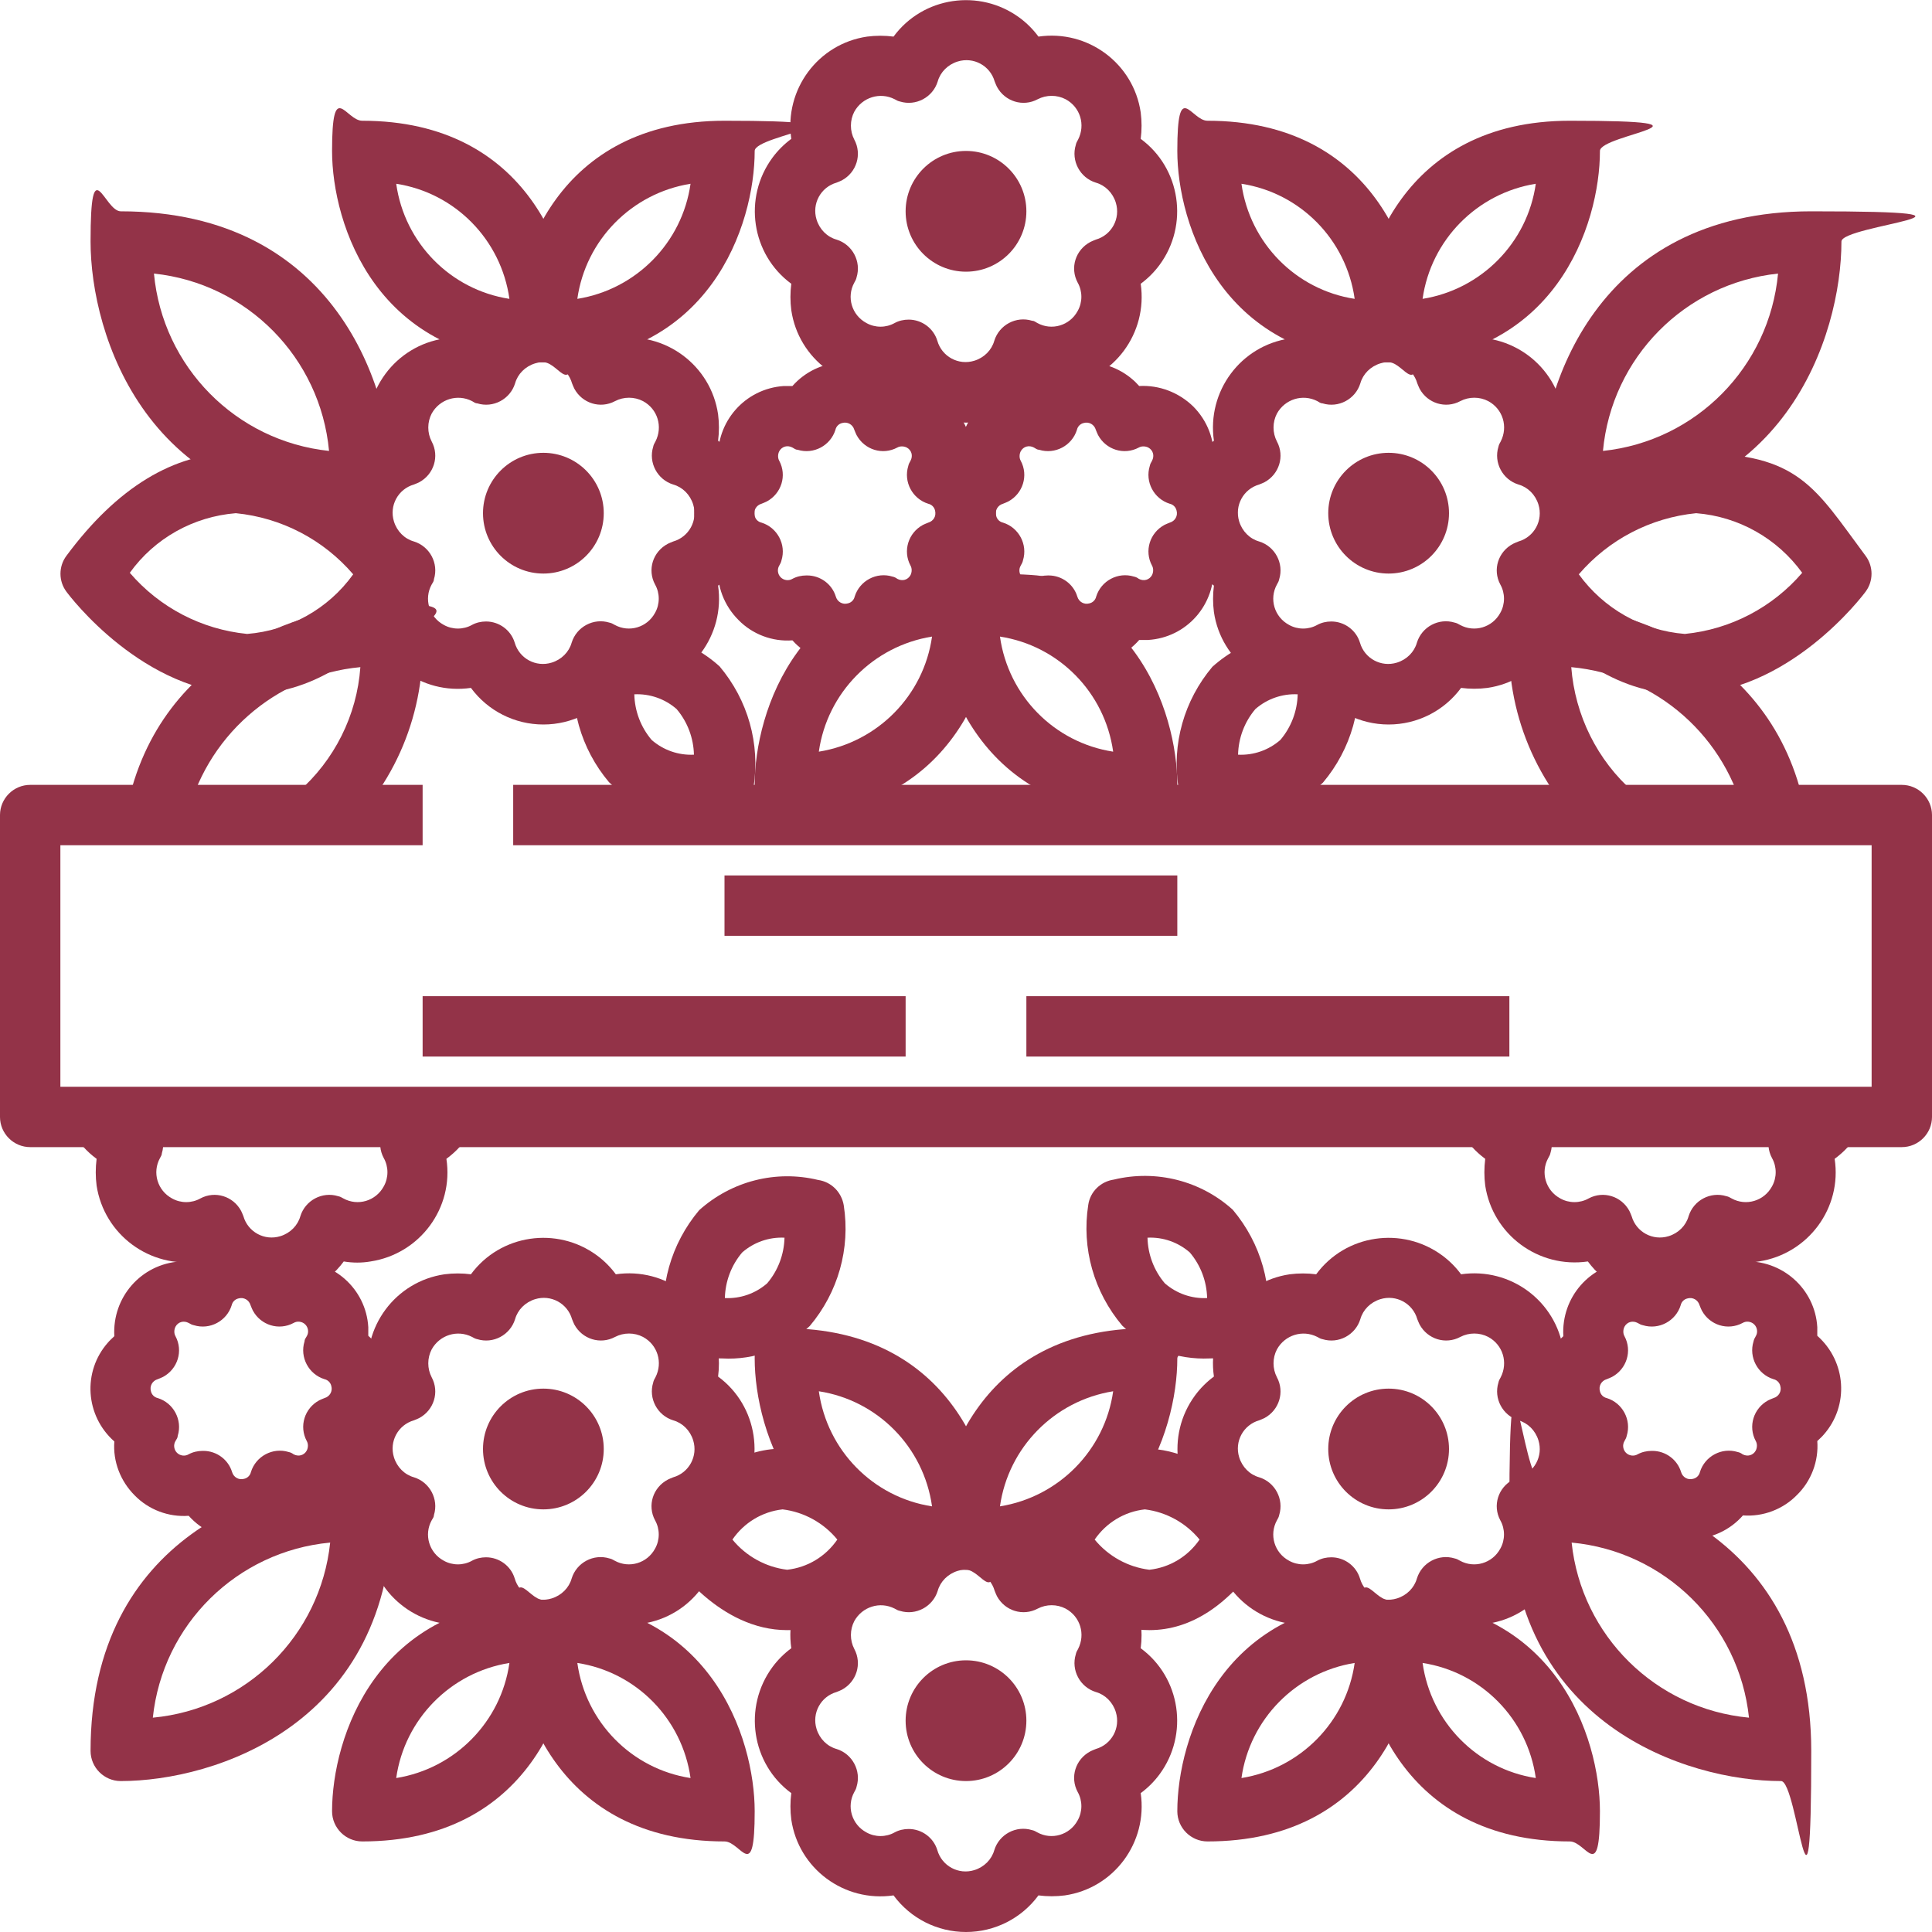
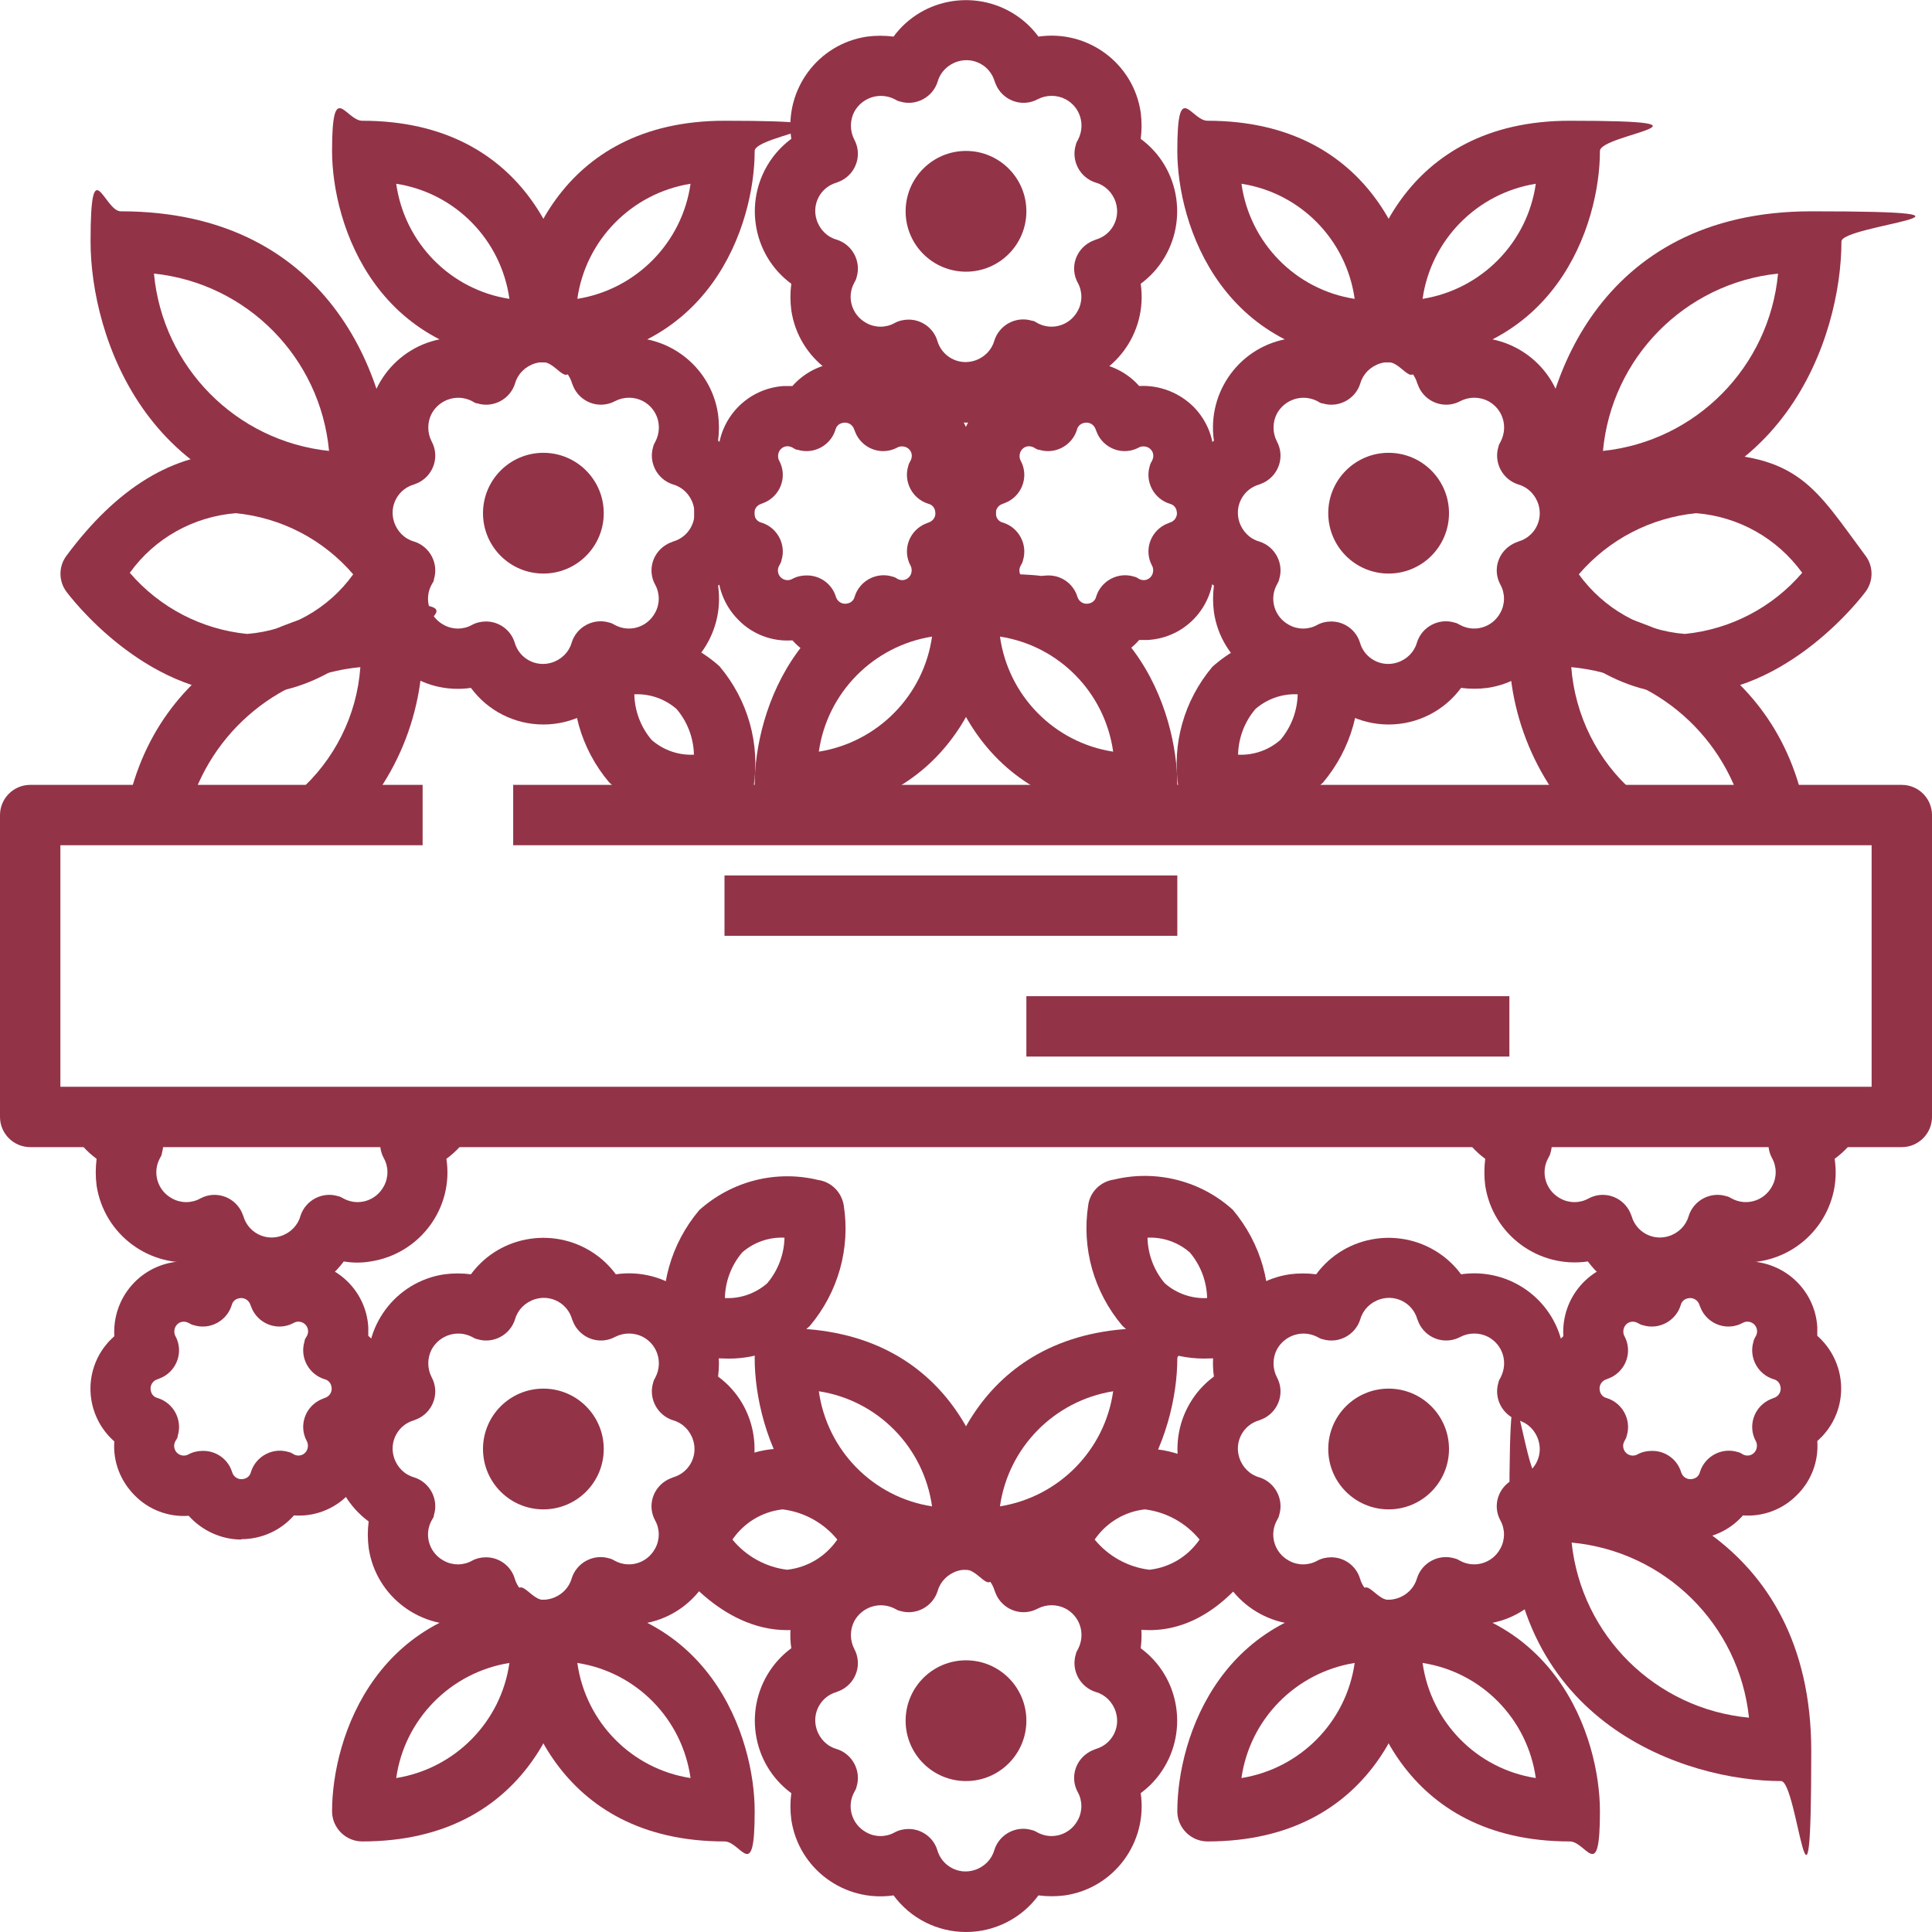
<svg xmlns="http://www.w3.org/2000/svg" id="Camada_1" data-name="Camada 1" version="1.1" viewBox="0 0 512 512">
  <defs>
    <style>
      .cls-1 {
        fill: #933348;
        stroke-width: 0px;
      }
    </style>
  </defs>
  <g id="_19-Bouquet" data-name=" 19-Bouquet">
    <path class="cls-1" d="M504,304H8c-4.4,0-8-3.6-8-8v-80c0-4.4,3.6-8,8-8h104v16H16v64h480v-64H136v-16h368c4.4,0,8,3.6,8,8v80c0,4.4-3.6,8-8,8Z" />
    <path class="cls-1" d="M144,192c-7.6,0-14.7-3.6-19.2-9.7-13.1,1.9-25.2-7.1-27.1-20.1-.3-2.3-.3-4.7,0-7-10.6-7.8-12.8-22.8-5-33.4,1.4-1.9,3.1-3.6,5-5-1.9-13.1,7.1-25.2,20.1-27.1,2.3-.3,4.7-.3,7,0,7.8-10.6,22.8-12.8,33.4-5,1.9,1.4,3.6,3.1,5,5,13.1-1.9,25.2,7.1,27.1,20.1.3,2.3.3,4.7,0,7,10.6,7.8,12.8,22.8,5,33.4-1.4,1.9-3.1,3.6-5,5,1.9,13.1-7.1,25.2-20.1,27.1-2.3.3-4.7.3-7,0-4.5,6.1-11.6,9.7-19.2,9.7h0ZM128.8,164.7c3.5,0,6.6,2.3,7.6,5.6,1.2,4.2,5.6,6.6,9.8,5.3,2.6-.8,4.6-2.8,5.3-5.3,1.3-4.2,5.8-6.6,10-5.3.5.1.9.3,1.4.6,3.8,2.1,8.6.7,10.7-3.2,1.3-2.3,1.3-5.2,0-7.5-2.1-3.9-.6-8.7,3.4-10.8.4-.2.9-.4,1.4-.6,4.2-1.2,6.6-5.6,5.3-9.8-.8-2.6-2.8-4.6-5.3-5.3-4.2-1.3-6.6-5.8-5.3-10,.1-.5.3-.9.6-1.4,2-3.9.6-8.6-3.3-10.7-2.3-1.2-5.1-1.2-7.4,0-3.9,2.1-8.7.6-10.8-3.3-.2-.4-.4-.9-.6-1.4-1.2-4.2-5.6-6.6-9.8-5.3-2.6.8-4.6,2.8-5.3,5.3-1.3,4.2-5.8,6.6-10,5.3-.5,0-.9-.3-1.4-.6-3.9-2-8.6-.5-10.7,3.3-1.2,2.3-1.2,5.1,0,7.4,2.1,3.9.6,8.7-3.3,10.8-.4.2-.9.4-1.4.6-4.2,1.2-6.6,5.6-5.3,9.8.8,2.6,2.8,4.6,5.3,5.3,4.2,1.3,6.6,5.8,5.3,10,0,.5-.3.9-.6,1.4-2.1,3.8-.7,8.6,3.2,10.7,2.3,1.3,5.2,1.3,7.5,0,1.1-.6,2.4-.9,3.7-.9h0Z" />
    <circle class="cls-1" cx="144" cy="136" r="16" />
    <path class="cls-1" d="M368,192c-7.6,0-14.7-3.6-19.2-9.7-13.1,1.9-25.2-7.1-27.1-20.1-.3-2.3-.3-4.7,0-7-10.6-7.8-12.8-22.8-5-33.4,1.4-1.9,3.1-3.6,5-5-1.9-13.1,7.1-25.2,20.1-27.1,2.3-.3,4.7-.3,7,0,7.8-10.6,22.8-12.8,33.4-5,1.9,1.4,3.6,3.1,5,5,13.1-1.9,25.2,7.1,27.1,20.1.3,2.3.3,4.7,0,7,10.6,7.8,12.8,22.8,5,33.4-1.4,1.9-3.1,3.6-5,5,1.9,13.1-7.1,25.2-20.1,27.1-2.3.3-4.7.3-7,0-4.5,6.1-11.6,9.7-19.2,9.7h0ZM352.8,164.7c3.5,0,6.6,2.3,7.6,5.6,1.2,4.2,5.6,6.6,9.8,5.3,2.6-.8,4.6-2.8,5.3-5.3,1.3-4.2,5.8-6.6,10-5.3.5.1.9.3,1.4.6,3.8,2.1,8.6.7,10.7-3.2,1.3-2.3,1.3-5.2,0-7.5-2.1-3.9-.6-8.7,3.4-10.8.4-.2.9-.4,1.4-.6,4.2-1.2,6.6-5.6,5.3-9.8-.8-2.6-2.8-4.6-5.3-5.3-4.2-1.3-6.6-5.8-5.3-10,.1-.5.3-.9.6-1.4,2-3.9.6-8.6-3.3-10.7-2.3-1.2-5.1-1.2-7.4,0-3.9,2.1-8.7.6-10.8-3.3-.2-.4-.4-.9-.6-1.4-1.2-4.2-5.6-6.6-9.8-5.3-2.6.8-4.6,2.8-5.3,5.3-1.3,4.2-5.8,6.6-10,5.3-.5,0-.9-.3-1.4-.6-3.9-2-8.6-.5-10.7,3.3-1.2,2.3-1.2,5.1,0,7.4,2.1,3.9.6,8.7-3.3,10.8-.4.2-.9.4-1.4.6-4.2,1.2-6.6,5.6-5.3,9.8.8,2.6,2.8,4.6,5.3,5.3,4.2,1.3,6.6,5.8,5.3,10-.1.5-.3.9-.6,1.4-2.1,3.8-.7,8.6,3.2,10.7,2.3,1.3,5.2,1.3,7.5,0,1.1-.6,2.4-.9,3.7-.9h0Z" />
    <circle class="cls-1" cx="368" cy="136" r="16" />
    <path class="cls-1" d="M144,440c-7.6,0-14.7-3.6-19.2-9.7-13.1,1.9-25.2-7.1-27.1-20.1-.3-2.3-.3-4.7,0-7-10.6-7.8-12.8-22.8-5-33.4,1.4-1.9,3.1-3.6,5-5-1.9-13.1,7.1-25.2,20.1-27.1,2.3-.3,4.7-.3,7,0,7.8-10.6,22.8-12.8,33.4-5,1.9,1.4,3.6,3.1,5,5,13.1-1.9,25.2,7.1,27.1,20.1.3,2.3.3,4.7,0,7,10.6,7.8,12.8,22.8,5,33.4-1.4,1.9-3.1,3.6-5,5,1.9,13.1-7.1,25.2-20.1,27.1-2.3.3-4.7.3-7,0-4.5,6.1-11.6,9.7-19.2,9.7h0ZM128.8,412.7c3.5,0,6.6,2.3,7.6,5.6,1.2,4.2,5.6,6.6,9.8,5.3,2.6-.8,4.6-2.8,5.3-5.3,1.3-4.2,5.8-6.6,10-5.3.5.1.9.3,1.4.6,3.8,2.1,8.6.7,10.7-3.2,1.3-2.3,1.3-5.2,0-7.5-2.1-3.9-.6-8.7,3.4-10.8.4-.2.9-.4,1.4-.6,4.2-1.2,6.6-5.6,5.3-9.8-.8-2.6-2.8-4.6-5.3-5.3-4.2-1.3-6.6-5.8-5.3-10,.1-.5.3-.9.6-1.4,2-3.9.6-8.6-3.3-10.7-2.3-1.2-5.1-1.2-7.4,0-3.9,2.1-8.7.6-10.8-3.3-.2-.4-.4-.9-.6-1.4-1.2-4.2-5.6-6.6-9.8-5.3-2.6.8-4.6,2.8-5.3,5.3-1.3,4.2-5.8,6.6-10,5.3-.5-.1-.9-.3-1.4-.6-3.9-2-8.6-.5-10.7,3.3-1.2,2.3-1.2,5.1,0,7.4,2.1,3.9.6,8.7-3.3,10.8-.4.2-.9.4-1.4.6-4.2,1.2-6.6,5.6-5.3,9.8.8,2.6,2.8,4.6,5.3,5.3,4.2,1.3,6.6,5.8,5.3,10,0,.5-.3.9-.6,1.4-2.1,3.8-.7,8.6,3.2,10.7,2.3,1.3,5.2,1.3,7.5,0,1.1-.6,2.4-.9,3.7-.9h0Z" />
    <circle class="cls-1" cx="144" cy="384" r="16" />
    <path class="cls-1" d="M368,440c-7.6,0-14.7-3.6-19.2-9.7-13.1,1.9-25.2-7.1-27.1-20.1-.3-2.3-.3-4.7,0-7-10.6-7.8-12.8-22.8-5-33.4,1.4-1.9,3.1-3.6,5-5-1.9-13.1,7.1-25.2,20.1-27.1,2.3-.3,4.7-.3,7,0,7.8-10.6,22.8-12.8,33.4-5,1.9,1.4,3.6,3.1,5,5,13.1-1.9,25.2,7.1,27.1,20.1.3,2.3.3,4.7,0,7,10.6,7.8,12.8,22.8,5,33.4-1.4,1.9-3.1,3.6-5,5,1.9,13.1-7.1,25.2-20.1,27.1-2.3.3-4.7.3-7,0-4.5,6.1-11.6,9.7-19.2,9.7h0ZM352.8,412.7c3.5,0,6.6,2.3,7.6,5.6,1.2,4.2,5.6,6.6,9.8,5.3,2.6-.8,4.6-2.8,5.3-5.3,1.3-4.2,5.8-6.6,10-5.3.5.1.9.3,1.4.6,3.8,2.1,8.6.7,10.7-3.2,1.3-2.3,1.3-5.2,0-7.5-2.1-3.9-.6-8.7,3.4-10.8.4-.2.9-.4,1.4-.6,4.2-1.2,6.6-5.6,5.3-9.8-.8-2.6-2.8-4.6-5.3-5.3-4.2-1.3-6.6-5.8-5.3-10,.1-.5.3-.9.6-1.4,2-3.9.6-8.6-3.3-10.7-2.3-1.2-5.1-1.2-7.4,0-3.9,2.1-8.7.6-10.8-3.3-.2-.4-.4-.9-.6-1.4-1.2-4.2-5.6-6.6-9.8-5.3-2.6.8-4.6,2.8-5.3,5.3-1.3,4.2-5.8,6.6-10,5.3-.5-.1-.9-.3-1.4-.6-3.9-2-8.6-.5-10.7,3.3-1.2,2.3-1.2,5.1,0,7.4,2.1,3.9.6,8.7-3.3,10.8-.4.2-.9.4-1.4.6-4.2,1.2-6.6,5.6-5.3,9.8.8,2.6,2.8,4.6,5.3,5.3,4.2,1.3,6.6,5.8,5.3,10-.1.5-.3.9-.6,1.4-2.1,3.8-.7,8.6,3.2,10.7,2.3,1.3,5.2,1.3,7.5,0,1.1-.6,2.4-.9,3.7-.9h0Z" />
    <circle class="cls-1" cx="368" cy="384" r="16" />
    <path class="cls-1" d="M448,408c-5.3,0-10.4-2.3-14-6.3-5.3.4-10.6-1.6-14.3-5.4-3.8-3.8-5.8-9-5.4-14.3-7.7-6.8-8.5-18.5-1.7-26.2.5-.6,1.1-1.1,1.7-1.7-.6-10.3,7.1-19.1,17.4-19.8h2.3c6.8-7.7,18.6-8.4,26.3-1.6.6.5,1.1,1.1,1.6,1.6,10.3-.6,19.1,7.2,19.7,17.4v2.3c7.7,6.8,8.5,18.5,1.7,26.2-.5.6-1.1,1.1-1.7,1.7.4,5.3-1.6,10.6-5.4,14.3-3.7,3.8-9,5.8-14.3,5.4-3.5,4-8.6,6.3-14,6.3h0ZM437.9,384.5c3.5,0,6.6,2.3,7.6,5.6.4,1.4,1.8,2.2,3.2,1.8.9-.2,1.6-.9,1.8-1.8,1.3-4.2,5.8-6.6,10-5.3.5.1.9.3,1.3.6,1.3.7,2.8.3,3.5-1,.4-.8.4-1.8,0-2.5-2.1-3.9-.6-8.7,3.3-10.8.4-.2.9-.4,1.4-.6,1.4-.4,2.2-1.8,1.8-3.2-.2-.9-.9-1.6-1.8-1.8-4.2-1.3-6.6-5.8-5.3-10,.1-.5.3-.9.6-1.4.6-1,.4-2.3-.4-3.1-.8-.8-2.1-1-3.1-.4-3.9,2.1-8.7.6-10.8-3.3-.2-.4-.4-.9-.6-1.4-.4-1.4-1.8-2.2-3.2-1.8-.9.2-1.6.9-1.8,1.8-1.3,4.2-5.8,6.6-10,5.3-.5-.1-.9-.3-1.4-.6-1.3-.7-2.8-.3-3.5,1-.4.8-.4,1.8,0,2.5,2.1,3.9.6,8.7-3.3,10.8-.4.2-.9.4-1.4.6-1.4.4-2.2,1.8-1.8,3.2.2.9.9,1.6,1.8,1.8,4.2,1.3,6.6,5.8,5.3,10-.1.5-.3.9-.6,1.4-.6,1-.4,2.3.4,3.1.8.8,2.1,1,3.1.4,1.1-.6,2.4-.9,3.7-.9h.2Z" />
    <path class="cls-1" d="M224,176c-5.3,0-10.4-2.3-14-6.3-5.3.4-10.6-1.6-14.3-5.4-3.8-3.8-5.8-9-5.4-14.3-7.7-6.8-8.5-18.5-1.7-26.2.5-.6,1.1-1.1,1.7-1.7-.6-10.3,7.1-19.1,17.4-19.8h2.3c6.8-7.7,18.6-8.4,26.3-1.6.6.5,1.1,1.1,1.6,1.6,10.3-.6,19.1,7.2,19.7,17.4v2.3c7.7,6.8,8.5,18.5,1.7,26.2-.5.6-1.1,1.1-1.7,1.7.6,10.3-7.1,19.1-17.4,19.7h-2.3c-3.5,4-8.6,6.3-14,6.3h0ZM213.9,152.5c3.5,0,6.6,2.3,7.6,5.6.4,1.4,1.8,2.2,3.2,1.8.9-.2,1.6-.9,1.8-1.8,1.3-4.2,5.8-6.6,10-5.3.5.1.9.3,1.3.6,1.3.7,2.8.3,3.5-1,.4-.8.4-1.8,0-2.5-2.1-3.9-.6-8.7,3.3-10.8.4-.2.9-.4,1.4-.6,1.4-.4,2.2-1.8,1.8-3.2-.2-.9-.9-1.6-1.8-1.8-4.2-1.3-6.6-5.8-5.3-10,.1-.5.3-.9.6-1.4.7-1.3.3-2.8-1-3.5-.8-.4-1.8-.4-2.5,0-3.9,2.1-8.7.6-10.8-3.3-.2-.4-.4-.9-.6-1.4-.4-1.4-1.8-2.2-3.2-1.8-.9.2-1.6.9-1.8,1.8-1.3,4.2-5.8,6.6-10,5.3-.5,0-.9-.3-1.4-.6-1.3-.7-2.8-.3-3.5,1-.4.8-.4,1.8,0,2.5,2.1,3.9.6,8.7-3.3,10.8-.4.2-.9.4-1.4.6-1.4.4-2.2,1.8-1.8,3.2.2.9.9,1.6,1.8,1.8,4.2,1.3,6.6,5.8,5.3,10-.1.5-.3.9-.6,1.4-.6,1-.4,2.3.4,3.1.8.8,2.1,1,3.1.4,1.1-.6,2.4-.9,3.7-.9h.2Z" />
    <path class="cls-1" d="M288,176c-5.3,0-10.4-2.3-14-6.3-5.3.4-10.6-1.6-14.3-5.4-3.8-3.8-5.8-9-5.4-14.3-7.7-6.8-8.5-18.5-1.7-26.2.5-.6,1.1-1.1,1.7-1.7-.6-10.3,7.1-19.1,17.4-19.8h2.3c6.8-7.7,18.6-8.4,26.3-1.6.6.5,1.1,1.1,1.6,1.6,5.3-.3,10.5,1.7,14.3,5.4,3.8,3.8,5.8,9,5.4,14.3,7.7,6.8,8.5,18.5,1.7,26.2-.5.6-1.1,1.1-1.7,1.7.6,10.3-7.1,19.1-17.4,19.7h-2.3c-3.5,4-8.6,6.3-14,6.3h.1ZM277.9,152.5c3.5,0,6.6,2.3,7.6,5.6.4,1.4,1.8,2.2,3.2,1.8.9-.2,1.6-.9,1.8-1.8,1.3-4.2,5.8-6.6,10-5.3.5.1.9.3,1.3.6,1.3.7,2.8.3,3.5-1,.4-.8.4-1.8,0-2.5-2.1-3.9-.6-8.7,3.3-10.8.4-.2.9-.4,1.4-.6,1.4-.4,2.2-1.8,1.8-3.2-.2-.9-.9-1.6-1.8-1.8-4.2-1.3-6.6-5.8-5.3-10,.1-.5.3-.9.6-1.4.7-1.3.3-2.8-1-3.5-.8-.4-1.8-.4-2.5,0-3.9,2.1-8.7.6-10.8-3.3-.2-.4-.4-.9-.6-1.4-.4-1.4-1.8-2.2-3.2-1.8-.9.2-1.6.9-1.8,1.8-1.3,4.2-5.8,6.6-10,5.3-.5,0-.9-.3-1.4-.6-1.3-.7-2.8-.3-3.5,1-.4.8-.4,1.8,0,2.5,2.1,3.9.6,8.7-3.3,10.8-.4.2-.9.4-1.4.6-1.4.4-2.2,1.8-1.8,3.2.2.9.9,1.6,1.8,1.8,4.2,1.3,6.6,5.8,5.3,10-.1.5-.3.9-.6,1.4-.6,1-.4,2.3.4,3.1s2.1,1,3.1.4c1.1-.6,2.4-.9,3.7-.9h.2Z" />
    <path class="cls-1" d="M64,408c-5.3,0-10.4-2.3-14-6.3-5.3.4-10.6-1.6-14.3-5.4-3.8-3.8-5.8-9-5.4-14.3-7.7-6.8-8.5-18.5-1.7-26.2.5-.6,1.1-1.1,1.7-1.7-.6-10.3,7.1-19.1,17.4-19.8h2.3c6.8-7.7,18.6-8.4,26.3-1.6.6.5,1.1,1.1,1.6,1.6,10.3-.6,19.1,7.2,19.7,17.4v2.3c7.7,6.8,8.5,18.5,1.7,26.2-.5.6-1.1,1.1-1.7,1.7.4,5.3-1.6,10.6-5.4,14.3-3.7,3.8-9,5.8-14.3,5.4-3.5,4-8.6,6.3-14,6.3h0ZM53.9,384.5c3.5,0,6.6,2.3,7.6,5.6.4,1.4,1.8,2.2,3.2,1.8.9-.2,1.6-.9,1.8-1.8,1.3-4.2,5.8-6.6,10-5.3.5.1.9.3,1.3.6,1.3.7,2.8.3,3.5-1,.4-.8.4-1.8,0-2.5-2.1-3.9-.6-8.7,3.3-10.8.4-.2.9-.4,1.4-.6,1.4-.4,2.2-1.8,1.8-3.2-.2-.9-.9-1.6-1.8-1.8-4.2-1.3-6.6-5.8-5.3-10,0-.5.3-.9.6-1.4.6-1,.4-2.3-.4-3.1-.8-.8-2.1-1-3.1-.4-3.9,2.1-8.7.6-10.8-3.3-.2-.4-.4-.9-.6-1.4-.4-1.4-1.8-2.2-3.2-1.8-.9.2-1.6.9-1.8,1.8-1.3,4.2-5.8,6.6-10,5.3-.5-.1-.9-.3-1.4-.6-1.3-.7-2.8-.3-3.5,1-.4.8-.4,1.8,0,2.5,2.1,3.9.6,8.7-3.3,10.8-.4.2-.9.4-1.4.6-1.4.4-2.2,1.8-1.8,3.2.2.9.9,1.6,1.8,1.8,4.2,1.3,6.6,5.8,5.3,10,0,.5-.3.9-.6,1.4-.6,1-.4,2.3.4,3.1.8.8,2.1,1,3.1.4,1.1-.6,2.4-.9,3.7-.9h.2Z" />
    <path class="cls-1" d="M440,344c-7.6,0-14.7-3.6-19.2-9.7-13.1,1.9-25.2-7.1-27.2-20.1-.3-2.3-.3-4.7,0-7.1-2.6-1.9-4.7-4.3-6.4-7l13.8-8.2c1,1.7,2.7,3,4.6,3.6,4.2,1.3,6.6,5.8,5.3,10-.1.5-.3.9-.6,1.4-2.1,3.8-.7,8.6,3.2,10.7,2.3,1.3,5.2,1.3,7.5,0,3.9-2.1,8.7-.6,10.8,3.3.2.4.4.9.6,1.4,1.2,4.2,5.6,6.6,9.8,5.3,2.6-.8,4.6-2.8,5.3-5.3,1.3-4.2,5.8-6.6,10-5.3.5.1.9.3,1.4.6,3.8,2.1,8.6.7,10.7-3.2,1.3-2.3,1.3-5.2,0-7.5-2.1-3.9-.6-8.7,3.3-10.8.4-.2.9-.4,1.3-.6,1.9-.6,3.6-1.9,4.6-3.6l13.8,8.1c-1.6,2.8-3.8,5.2-6.4,7.1,2,13-7,25.2-20.1,27.2-2.3.4-4.7.4-7.1,0-4.5,6.1-11.6,9.7-19.2,9.7h.2Z" />
    <path class="cls-1" d="M72,344c-7.6,0-14.7-3.6-19.2-9.7-13.1,1.9-25.2-7.1-27.2-20.1-.3-2.3-.3-4.7,0-7.1-2.6-1.9-4.7-4.3-6.4-7l13.8-8.1c1,1.7,2.7,3,4.6,3.6,4.2,1.3,6.6,5.8,5.3,10,0,.5-.3.9-.5,1.3-2.1,3.8-.7,8.6,3.2,10.7,2.3,1.3,5.2,1.3,7.5,0,3.9-2.1,8.7-.6,10.8,3.3.2.4.4.9.6,1.4,1.2,4.2,5.6,6.6,9.8,5.3,2.6-.8,4.6-2.8,5.3-5.3,1.3-4.2,5.8-6.6,10-5.3.5.1.9.3,1.4.6,3.8,2.1,8.6.7,10.7-3.2,1.3-2.3,1.3-5.2,0-7.5-2.1-3.9-.6-8.7,3.3-10.8.4-.2.9-.4,1.3-.6,1.9-.6,3.6-1.9,4.6-3.6l13.8,8.1c-1.6,2.8-3.8,5.2-6.4,7.1,2,13-7,25.2-20.1,27.2-2.3.4-4.7.4-7.1,0-4.5,6.1-11.6,9.7-19.2,9.6h0Z" />
    <path class="cls-1" d="M256,512c-7.6,0-14.7-3.6-19.2-9.7-13.1,1.9-25.2-7.1-27.1-20.1-.3-2.3-.3-4.7,0-7-10.6-7.8-12.8-22.8-5-33.4,1.4-1.9,3.1-3.6,5-5-1.9-13.1,7.1-25.2,20.1-27.1,2.3-.3,4.7-.3,7,0,7.8-10.6,22.8-12.8,33.4-5,1.9,1.4,3.6,3.1,5,5,13.1-1.9,25.2,7.1,27.1,20.1.3,2.3.3,4.7,0,7,10.6,7.8,12.8,22.8,5,33.4-1.4,1.9-3.1,3.6-5,5,1.9,13.1-7.1,25.2-20.1,27.1-2.3.3-4.7.3-7,0-4.5,6.1-11.6,9.7-19.2,9.7ZM240.8,484.7c3.5,0,6.6,2.3,7.6,5.6,1.2,4.2,5.6,6.6,9.8,5.3,2.6-.8,4.6-2.8,5.3-5.3,1.3-4.2,5.8-6.6,10-5.3.5.1.9.3,1.4.6,3.8,2.1,8.6.7,10.7-3.2,1.3-2.3,1.3-5.2,0-7.5-2.1-3.9-.6-8.7,3.4-10.8.4-.2.9-.4,1.4-.6,4.2-1.2,6.6-5.6,5.3-9.8-.8-2.6-2.8-4.6-5.3-5.3-4.2-1.3-6.6-5.8-5.3-10,.1-.5.3-.9.6-1.4,2-3.9.6-8.6-3.3-10.7-2.3-1.2-5.1-1.2-7.4,0-3.9,2.1-8.7.6-10.8-3.3-.2-.4-.4-.9-.6-1.4-1.2-4.2-5.6-6.6-9.8-5.3-2.6.8-4.6,2.8-5.3,5.3-1.3,4.2-5.8,6.6-10,5.3-.5-.1-.9-.3-1.4-.6-3.9-2-8.6-.5-10.7,3.3-1.2,2.3-1.2,5.1,0,7.4,2.1,3.9.6,8.7-3.3,10.8-.4.2-.9.4-1.4.6-4.2,1.2-6.6,5.6-5.3,9.8.8,2.6,2.8,4.6,5.3,5.3,4.2,1.3,6.6,5.8,5.3,10-.1.5-.3.9-.6,1.4-2.1,3.8-.7,8.6,3.2,10.7,2.3,1.3,5.2,1.3,7.5,0,1.1-.6,2.4-.9,3.7-.9h0Z" />
    <circle class="cls-1" cx="256" cy="456" r="16" />
    <path class="cls-1" d="M256,112c-7.6,0-14.7-3.6-19.2-9.7-13.1,1.9-25.2-7.1-27.1-20.1-.3-2.3-.3-4.7,0-7-10.6-7.8-12.8-22.8-5-33.4,1.4-1.9,3.1-3.6,5-5-1.9-13.1,7.1-25.2,20.1-27.1,2.3-.3,4.7-.3,7,0,7.8-10.6,22.8-12.8,33.4-5,1.9,1.4,3.6,3.1,5,5,13.1-1.9,25.2,7.1,27.1,20.1.3,2.3.3,4.7,0,7,10.6,7.8,12.8,22.8,5,33.4-1.4,1.9-3.1,3.6-5,5,1.9,13.1-7.1,25.2-20.1,27.1-2.3.3-4.7.3-7,0-4.5,6.1-11.6,9.7-19.2,9.7ZM240.8,84.7c3.5,0,6.6,2.3,7.6,5.6,1.2,4.2,5.6,6.6,9.8,5.3,2.6-.8,4.6-2.8,5.3-5.3,1.3-4.2,5.8-6.6,10-5.3.5,0,.9.3,1.4.6,3.8,2.1,8.6.7,10.7-3.2,1.3-2.3,1.3-5.2,0-7.5-2.1-3.9-.6-8.7,3.4-10.8.4-.2.9-.4,1.4-.6,4.2-1.2,6.6-5.6,5.3-9.8-.8-2.6-2.8-4.6-5.3-5.3-4.2-1.3-6.6-5.8-5.3-10,.1-.5.3-.9.6-1.4,2-3.9.6-8.6-3.3-10.7-2.3-1.2-5.1-1.2-7.4,0-3.9,2.1-8.7.6-10.8-3.3-.2-.4-.4-.9-.6-1.4-1.2-4.2-5.6-6.6-9.8-5.3-2.6.8-4.6,2.8-5.3,5.3-1.3,4.2-5.8,6.6-10,5.3-.5-.1-.9-.3-1.4-.6-3.9-2-8.6-.5-10.7,3.3-1.2,2.3-1.2,5.1,0,7.4,2.1,3.9.6,8.7-3.3,10.8-.4.2-.9.4-1.4.6-4.2,1.2-6.6,5.6-5.3,9.8.8,2.6,2.8,4.6,5.3,5.3,4.2,1.3,6.6,5.8,5.3,10-.1.5-.3.9-.6,1.4-2.1,3.8-.7,8.6,3.2,10.7,2.3,1.3,5.2,1.3,7.5,0,1.1-.6,2.4-.9,3.7-.9h0Z" />
    <circle class="cls-1" cx="256" cy="56" r="16" />
    <path class="cls-1" d="M472,472c-24.9,0-72-15-72-72s3.6-8,8-8c24.9,0,72,15,72,72s-3.6,8-8,8ZM416.5,408.8c2.6,24.7,22.3,44.1,47,46.4-2.6-24.7-22.3-44.1-47-46.4Z" />
-     <path class="cls-1" d="M32,472c-4.4,0-8-3.6-8-8,0-57,47.1-72,72-72s8,3.6,8,8c0,57-47.1,72-72,72ZM87.5,408.8c-24.7,2.3-44.4,21.7-47,46.4,24.7-2.3,44.4-21.7,47-46.4Z" />
    <path class="cls-1" d="M416,136c-4.4,0-8-3.6-8-8,0-24.9,15-72,72-72s8,3.6,8,8c0,24.9-15,72-72,72ZM471.2,72.5c-24.7,2.6-44.1,22.3-46.4,47,24.7-2.6,44.1-22.3,46.4-47Z" />
    <path class="cls-1" d="M422.6,222.1c-15.4-13.6-23.7-33.6-22.6-54.1,0-4.4,3.6-8,8-8,20.5,0,61.7,11.4,70.3,54.4l-15.7,3.2c-4.9-22.2-23.5-38.7-46.2-40.8,1,12.8,6.9,24.7,16.5,33.1l-10.4,12.2h.1Z" />
    <path class="cls-1" d="M446.5,184c-16.4,0-31.6-9.2-45-27.2-2.1-2.8-2.1-6.7,0-9.5.8-1.1,20.5-27.2,47.9-27.2s31.6,9.2,45,27.2c2.1,2.8,2.1,6.7,0,9.5-.8,1.1-20.5,27.2-47.9,27.2ZM418.4,152.2c6.6,9.1,16.8,14.9,28.1,15.8h0c12.1-1.2,23.2-7,31.1-16.2-6.6-9.1-16.8-14.9-28.1-15.8h0c-12.1,1.2-23.2,7-31.1,16.2Z" />
    <path class="cls-1" d="M96,136c-57,0-72-47.1-72-72s3.6-8,8-8c57,0,72,47.1,72,72s-3.6,8-8,8ZM40.8,72.5c2.3,24.7,21.7,44.4,46.4,47-2.3-24.7-21.7-44.4-46.4-47Z" />
    <path class="cls-1" d="M89.4,222.1l-10.4-12.2c9.6-8.4,15.6-20.3,16.5-33.1-22.6,2.1-41.3,18.6-46.2,40.8l-15.7-3.2c8.7-43,49.8-54.4,70.3-54.4s8,3.6,8,8c1.1,20.5-7.2,40.5-22.6,54.1h0Z" />
    <path class="cls-1" d="M65.5,184c-27.4,0-47.1-26.1-47.9-27.2-2.1-2.8-2.1-6.7,0-9.5,13.4-18.1,28.5-27.3,44.9-27.3,27.4,0,47.1,26.1,47.9,27.2,2.1,2.8,2.1,6.7,0,9.5-13.4,18.1-28.5,27.3-45,27.3h0ZM34.4,151.8c7.9,9.2,19,15,31.1,16.2h0c11.2-.9,21.5-6.6,28.1-15.8-7.9-9.2-19-15-31.1-16.2h0c-11.2.9-21.5,6.6-28.1,15.8Z" />
    <path class="cls-1" d="M191.4,360c-2.8,0-5.6-.2-8.3-.6-3.5-.5-6.2-3.2-6.8-6.7-1.8-11.5,1.5-23.1,9-32,8.6-7.7,20.3-10.7,31.5-8,3.5.5,6.2,3.2,6.8,6.7,1.8,11.5-1.5,23.1-9,32-6.2,5.9-14.6,9.1-23.2,8.6ZM207.9,328c-4.1-.2-8.1,1.2-11.2,3.9-2.9,3.4-4.5,7.7-4.6,12.1,4.1.2,8.1-1.2,11.2-3.9,2.9-3.4,4.5-7.7,4.6-12.1h0Z" />
    <path class="cls-1" d="M320.6,360c-8.6.4-17-2.7-23.2-8.7-7.5-8.9-10.8-20.5-9-32,.5-3.5,3.3-6.2,6.8-6.7,11.2-2.7,23,.3,31.5,8,7.5,8.9,10.8,20.5,9,32-.5,3.5-3.3,6.2-6.8,6.7-2.7.4-5.5.7-8.3.7ZM304.1,328c.1,4.4,1.7,8.7,4.6,12.1,3.1,2.7,7.1,4.1,11.2,3.9-.1-4.4-1.7-8.7-4.6-12.1-3.1-2.7-7.1-4.1-11.2-3.9h0Z" />
    <path class="cls-1" d="M304.6,432h0c-17.9,0-29.9-17.4-31.2-19.4-1.8-2.7-1.8-6.2,0-8.9,8.8-13.1,18.9-19.8,30-19.8h0c17.9,0,29.9,17.4,31.2,19.4,1.8,2.7,1.8,6.2,0,8.9-8.8,13.1-18.9,19.8-30,19.8ZM290.1,408c3.6,4.4,8.8,7.3,14.5,8h0c5.4-.6,10.2-3.5,13.3-8-3.6-4.4-8.8-7.3-14.5-8h0c-5.4.6-10.2,3.5-13.3,8Z" />
    <path class="cls-1" d="M208.6,432h0c-17.9,0-29.9-17.4-31.2-19.4-1.8-2.7-1.8-6.2,0-8.9,8.8-13.1,18.9-19.8,30-19.8h0c17.9,0,29.9,17.4,31.2,19.4,1.8,2.7,1.8,6.2,0,8.9-8.8,13.1-18.9,19.8-30,19.8ZM194.1,408c3.6,4.4,8.8,7.3,14.5,8h0c5.4-.6,10.2-3.5,13.3-8-3.6-4.4-8.8-7.3-14.5-8h0c-5.4.6-10.2,3.5-13.3,8h0Z" />
    <path class="cls-1" d="M184.6,216c-8.6.4-17-2.7-23.2-8.7-7.5-8.9-10.8-20.5-9-32,.5-3.5,3.3-6.2,6.8-6.7,11.2-2.7,23,.3,31.5,8,7.5,8.9,10.8,20.5,9,32-.5,3.5-3.3,6.2-6.8,6.7-2.8.4-5.5.7-8.3.7ZM168.1,184c.1,4.4,1.7,8.7,4.6,12.1,3.1,2.7,7.1,4.1,11.2,3.9-.1-4.4-1.7-8.7-4.6-12.1-3.1-2.7-7.1-4.1-11.2-3.9h0Z" />
    <path class="cls-1" d="M327.4,216c-2.8,0-5.6-.2-8.3-.6-3.5-.5-6.2-3.2-6.8-6.7-1.8-11.5,1.5-23.1,9-32,8.6-7.7,20.3-10.7,31.5-8,3.5.5,6.2,3.2,6.8,6.7,1.8,11.5-1.5,23.1-9,32-6.2,5.9-14.6,9.1-23.2,8.6ZM343.9,184c-4.1-.2-8.1,1.2-11.2,3.9-2.9,3.4-4.5,7.7-4.6,12.1,4.1.2,8.1-1.2,11.2-3.9,2.9-3.4,4.5-7.7,4.6-12.1h0Z" />
    <path class="cls-1" d="M144,96c-4.4,0-8-3.6-8-8,0-19.4,11.7-56,56-56s8,3.6,8,8c0,19.4-11.7,56-56,56ZM183,48.7c-15.6,2.5-27.8,14.9-30,30.5,15.6-2.5,27.8-14.9,30-30.5h0Z" />
    <path class="cls-1" d="M144,96c-44.3,0-56-36.6-56-56s3.6-8,8-8c44.3,0,56,36.6,56,56s-3.6,8-8,8ZM105,48.7c2.2,15.7,14.4,28.1,30,30.5-2.2-15.7-14.4-28.1-30-30.5Z" />
    <path class="cls-1" d="M208,216c-4.4,0-8-3.6-8-8,0-19.4,11.7-56,56-56s8,3.6,8,8c0,19.4-11.7,56-56,56ZM247,168.7c-15.6,2.5-27.8,14.9-30,30.5,15.6-2.5,27.8-14.9,30-30.5h0Z" />
    <path class="cls-1" d="M304,216c-44.3,0-56-36.6-56-56s3.6-8,8-8c44.3,0,56,36.6,56,56s-3.6,8-8,8ZM265,168.7c2.2,15.7,14.4,28.1,30,30.5-2.2-15.7-14.4-28.1-30-30.5Z" />
    <path class="cls-1" d="M256,416c-4.4,0-8-3.6-8-8,0-19.4,11.7-56,56-56s8,3.6,8,8c0,19.4-11.7,56-56,56ZM295,368.7c-15.6,2.5-27.8,14.9-30,30.5,15.6-2.5,27.8-14.9,30-30.5Z" />
    <path class="cls-1" d="M256,416c-44.3,0-56-36.6-56-56s3.6-8,8-8c44.3,0,56,36.6,56,56s-3.6,8-8,8ZM217,368.7c2.2,15.7,14.4,28.1,30,30.5-2.2-15.7-14.4-28.1-30-30.5h0Z" />
    <path class="cls-1" d="M320,488c-4.4,0-8-3.6-8-8,0-19.4,11.7-56,56-56s8,3.6,8,8c0,19.4-11.7,56-56,56ZM359,440.7c-15.6,2.5-27.8,14.9-30,30.5,15.6-2.5,27.8-14.9,30-30.5Z" />
    <path class="cls-1" d="M416,488c-44.3,0-56-36.6-56-56s3.6-8,8-8c44.3,0,56,36.6,56,56s-3.6,8-8,8ZM377,440.7c2.2,15.7,14.4,28.1,30,30.5-2.2-15.7-14.4-28.1-30-30.5Z" />
    <path class="cls-1" d="M96,488c-4.4,0-8-3.6-8-8,0-19.4,11.7-56,56-56s8,3.6,8,8c0,19.4-11.7,56-56,56ZM135,440.7c-15.6,2.5-27.8,14.9-30,30.5,15.6-2.5,27.8-14.9,30-30.5h0Z" />
    <path class="cls-1" d="M192,488c-44.3,0-56-36.6-56-56s3.6-8,8-8c44.3,0,56,36.6,56,56s-3.6,8-8,8ZM153,440.7c2.2,15.7,14.4,28.1,30,30.5-2.2-15.7-14.4-28.1-30-30.5h0Z" />
    <path class="cls-1" d="M368,96c-4.4,0-8-3.6-8-8,0-19.4,11.7-56,56-56s8,3.6,8,8c0,19.4-11.7,56-56,56ZM407,48.7c-15.6,2.5-27.8,14.9-30,30.5,15.6-2.5,27.8-14.9,30-30.5Z" />
    <path class="cls-1" d="M368,96c-44.3,0-56-36.6-56-56s3.6-8,8-8c44.3,0,56,36.6,56,56s-3.6,8-8,8ZM329,48.7c2.2,15.7,14.4,28.1,30,30.5-2.2-15.7-14.4-28.1-30-30.5Z" />
    <rect class="cls-1" x="192" y="232" width="120" height="16" />
-     <rect class="cls-1" x="112" y="264" width="128" height="16" />
    <rect class="cls-1" x="272" y="264" width="128" height="16" />
  </g>
</svg>